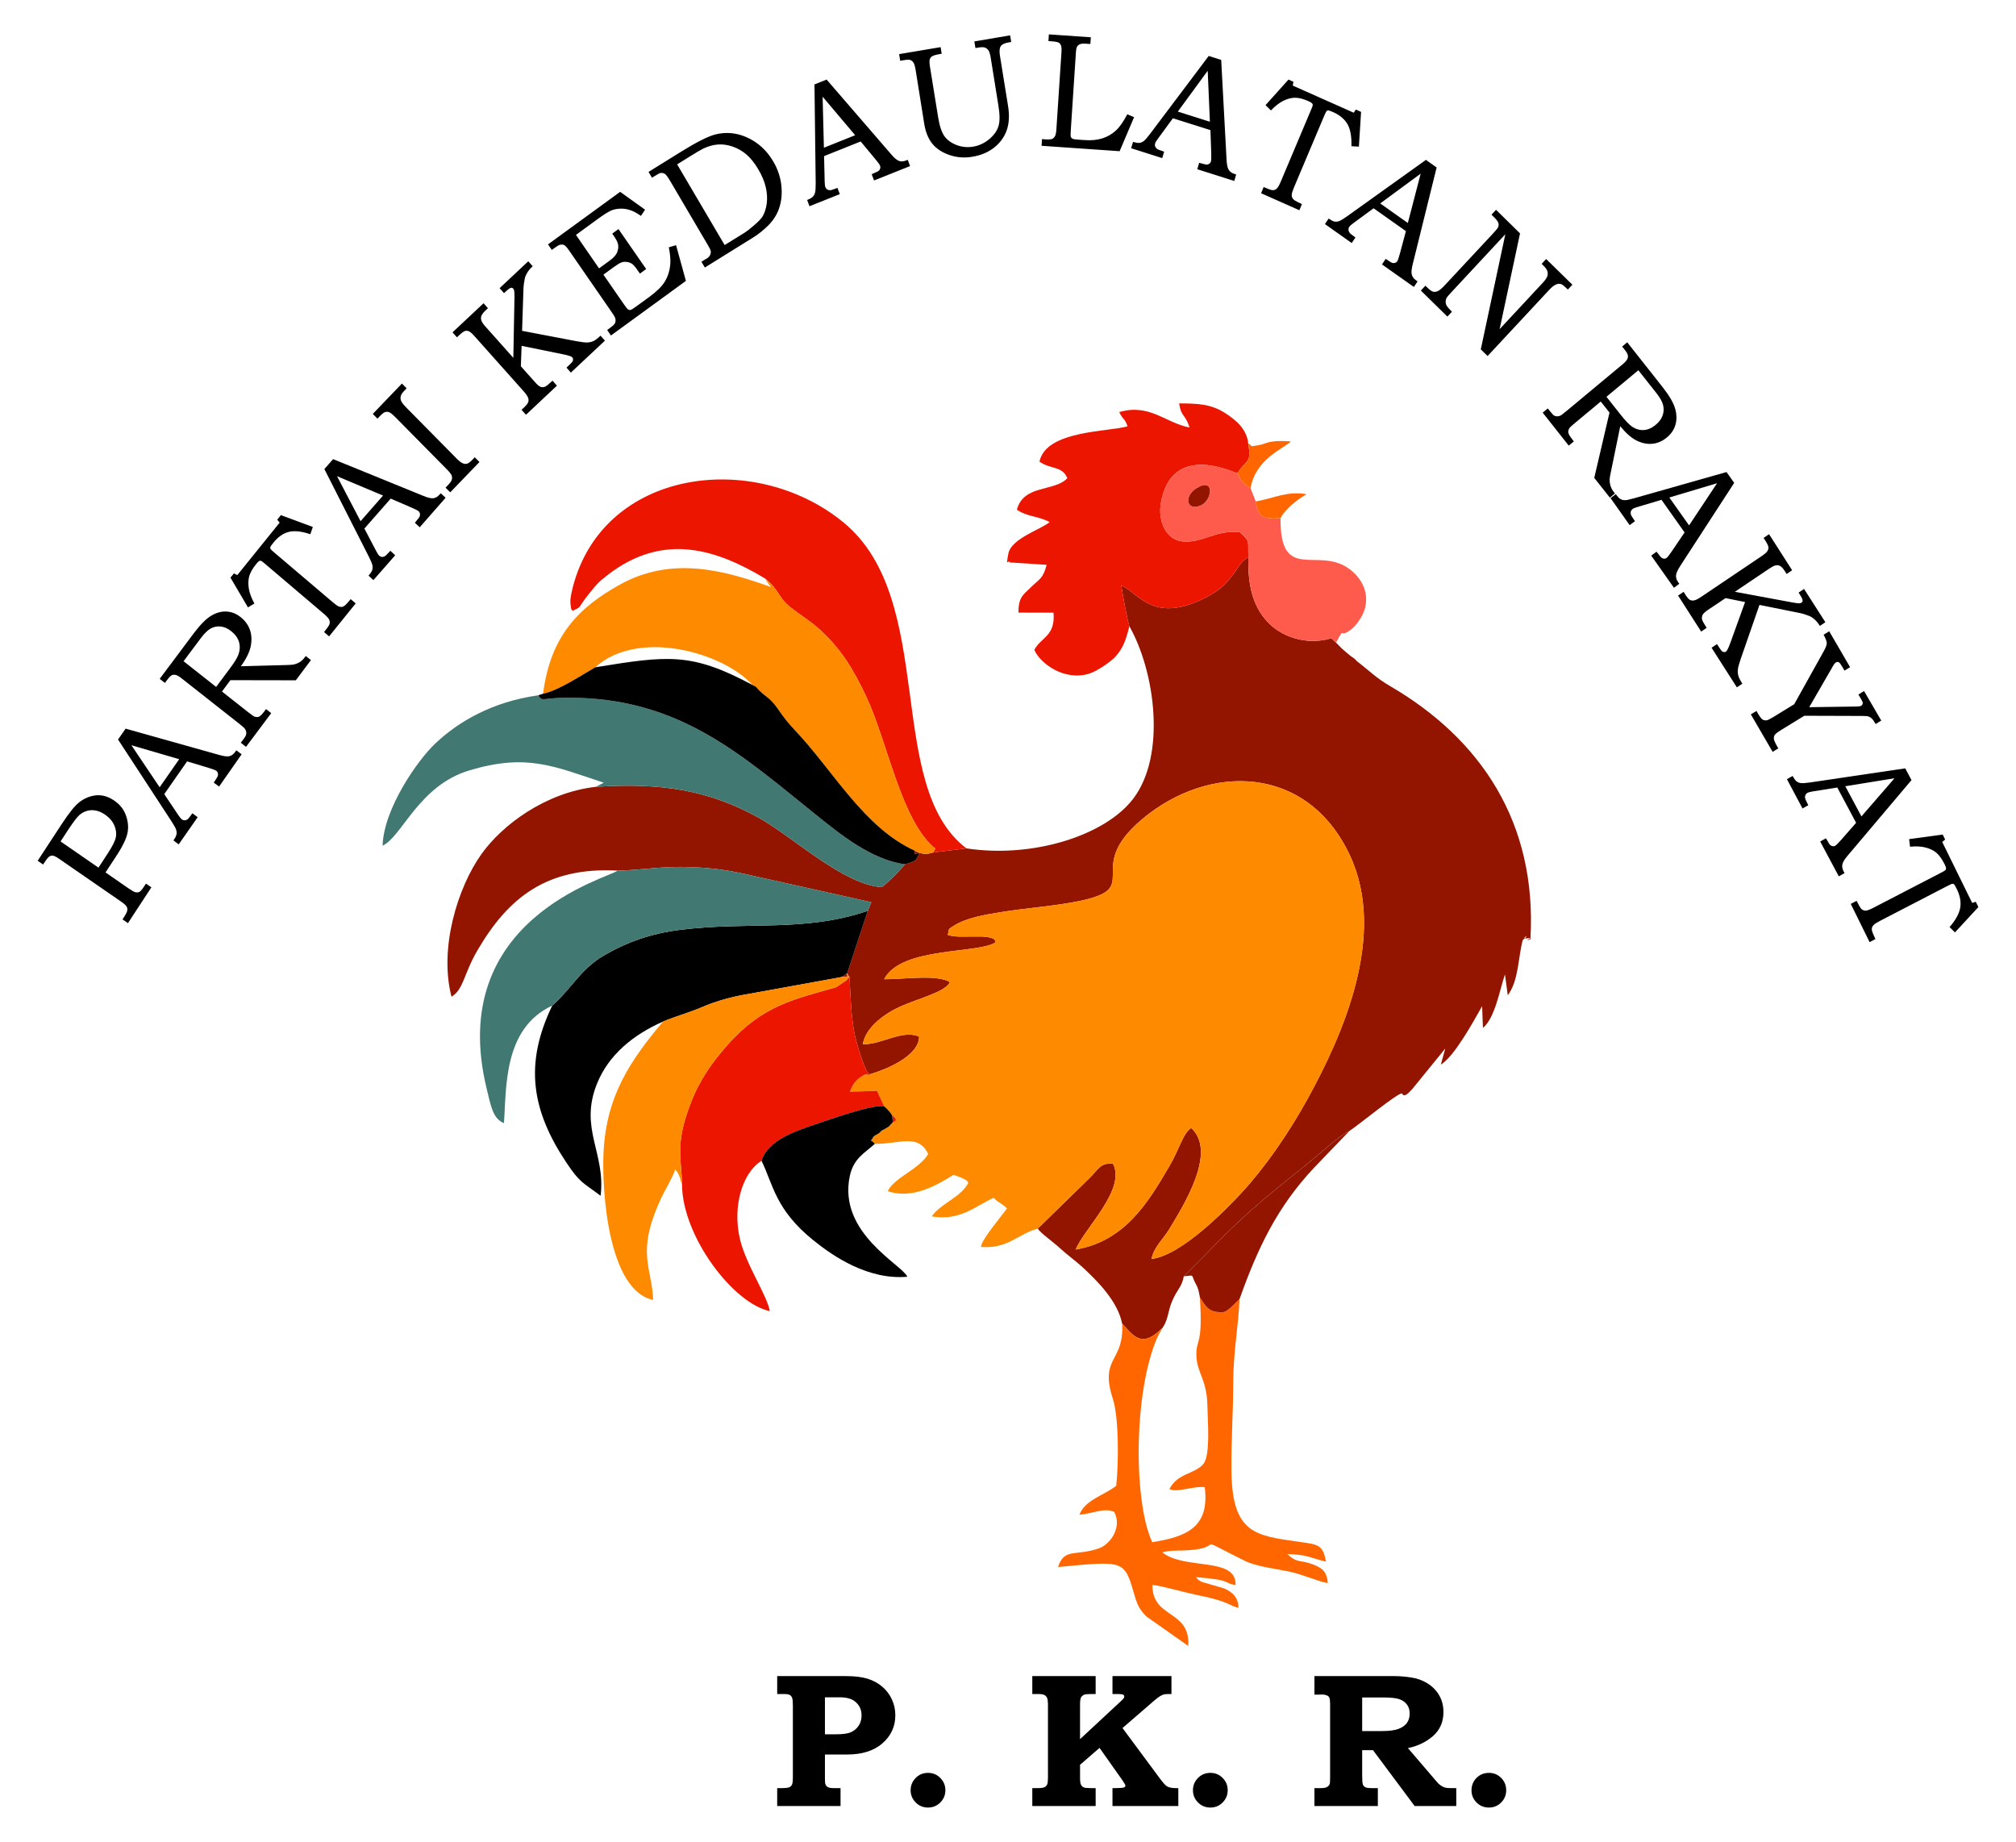
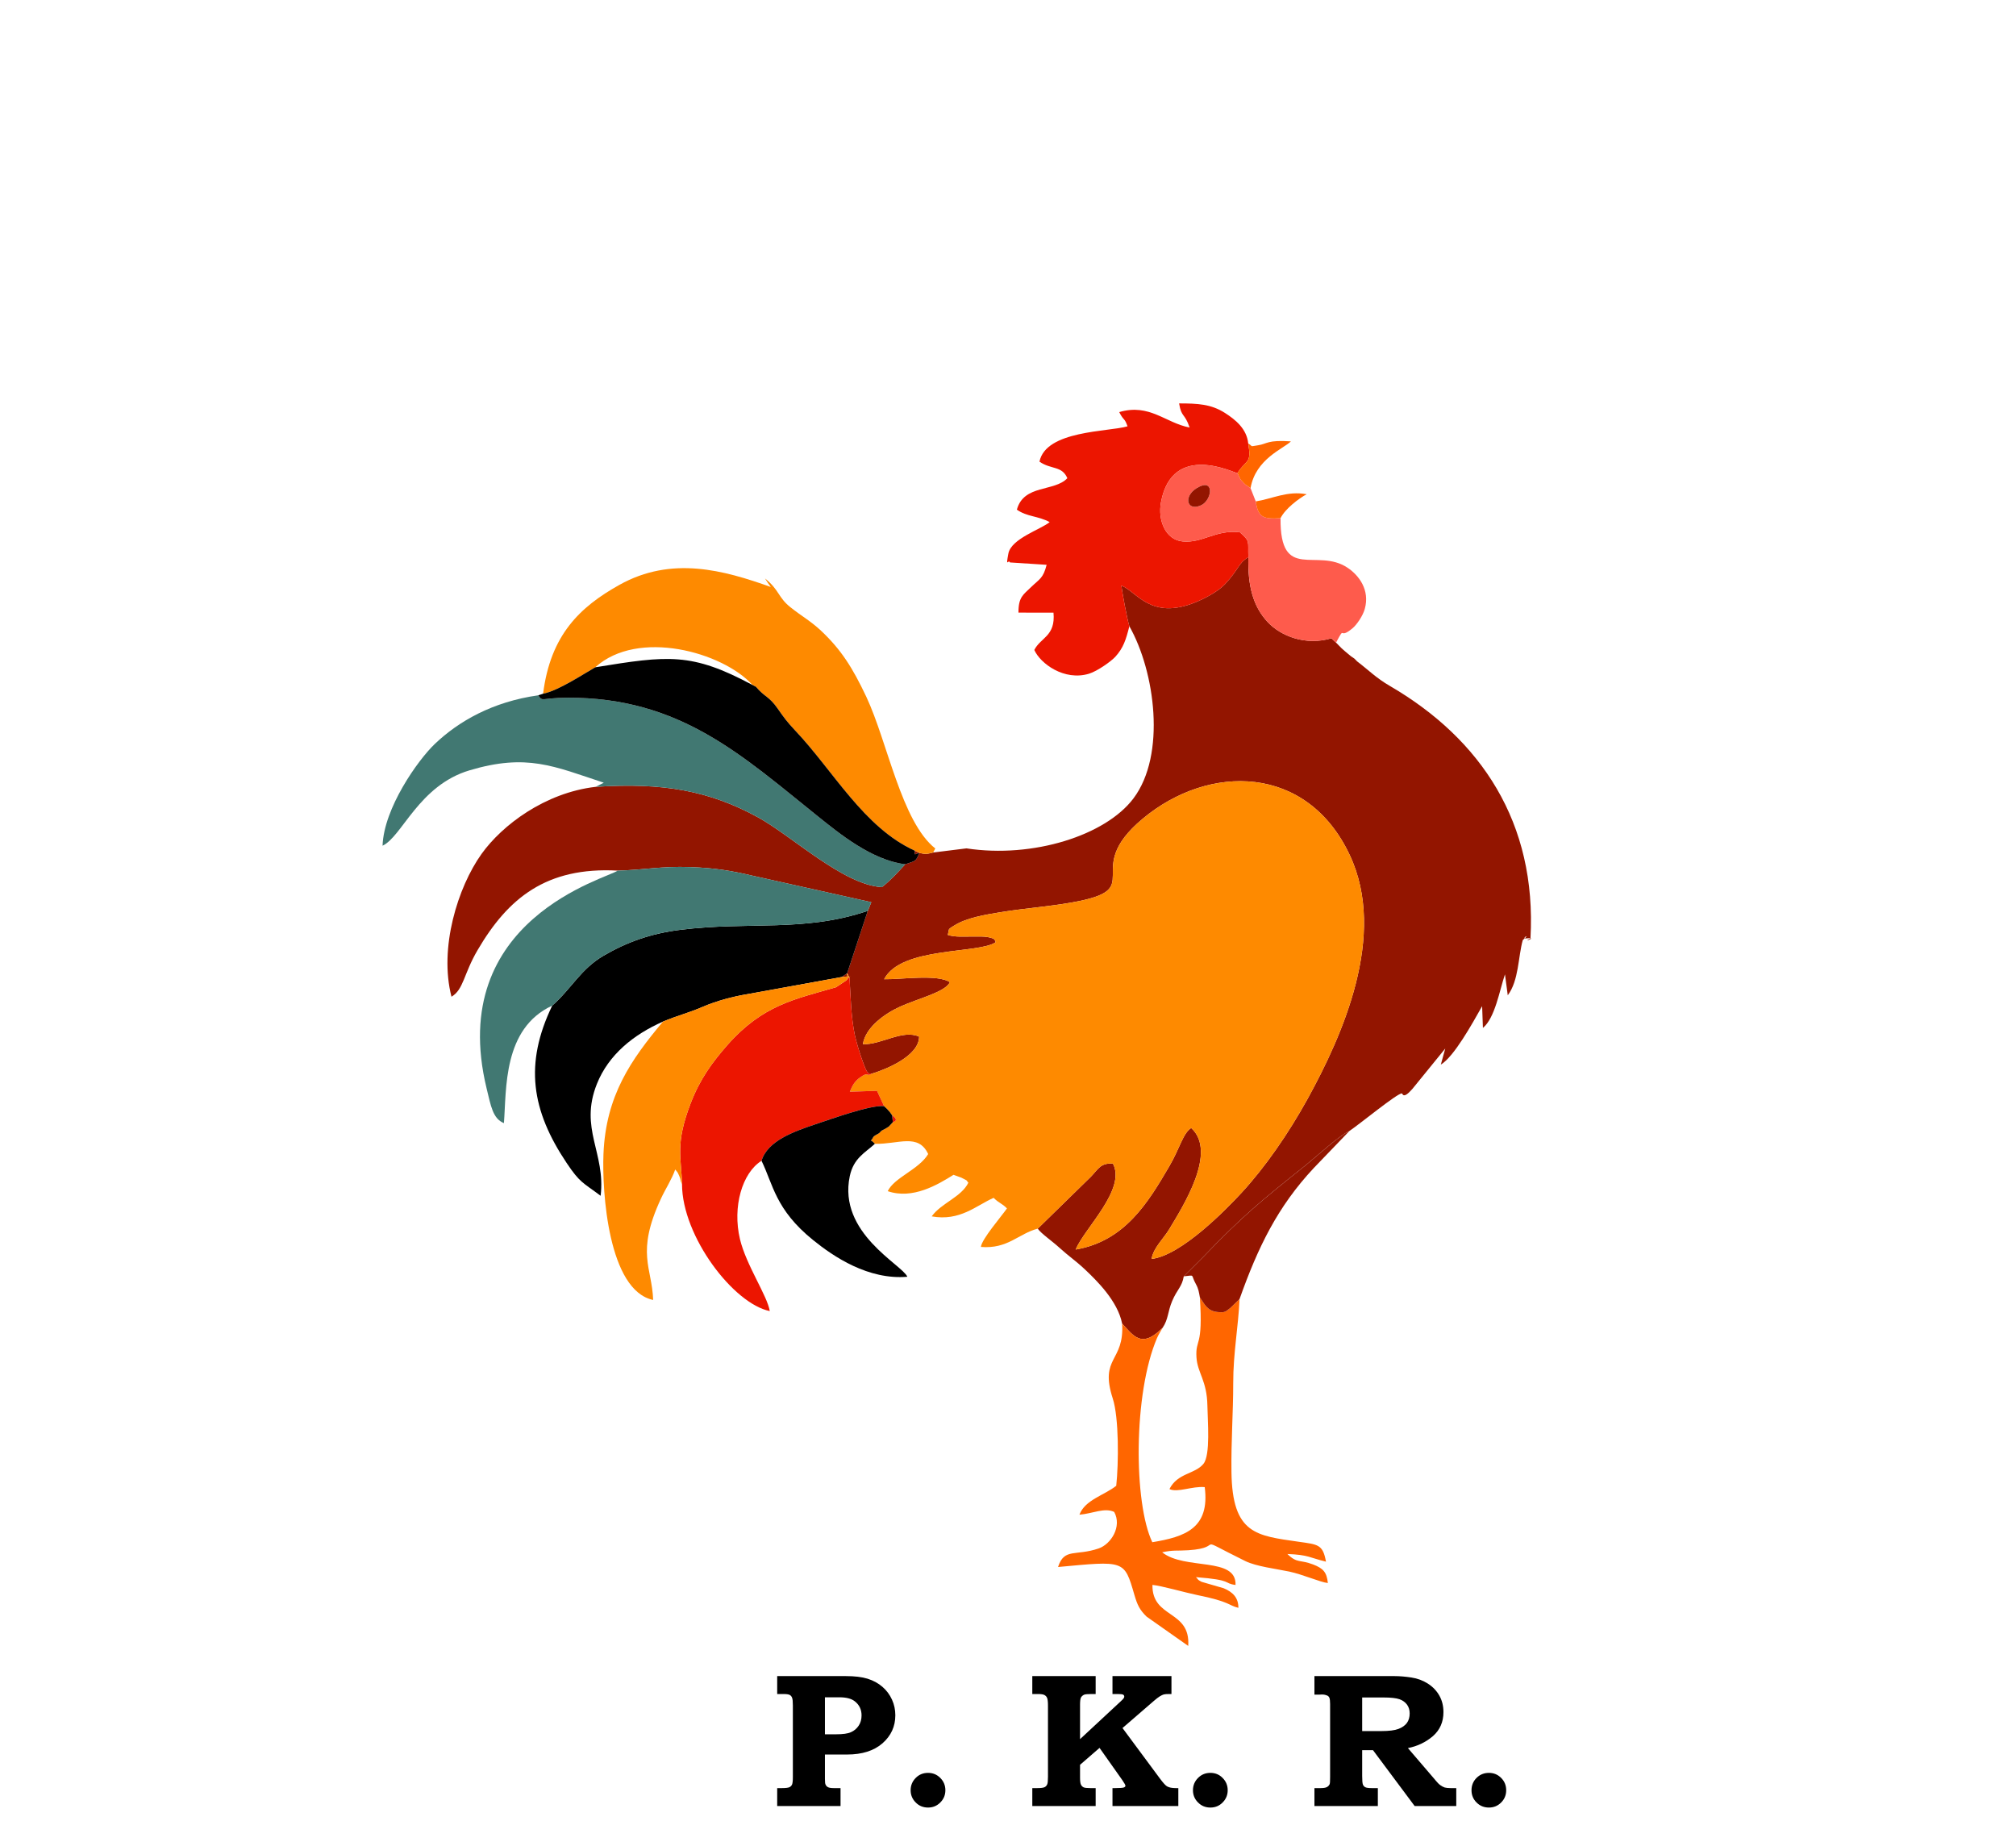
<svg xmlns="http://www.w3.org/2000/svg" xml:space="preserve" width="331.902mm" height="303.225mm" version="1.1" style="shape-rendering:geometricPrecision; text-rendering:geometricPrecision; image-rendering:optimizeQuality; fill-rule:evenodd; clip-rule:evenodd" viewBox="0 0 33190 30323">
  <defs>
    <style type="text/css">
   
    .fil9 {fill:none}
    .fil3 {fill:black}
    .fil4 {fill:#417872}
    .fil0 {fill:#931500}
    .fil7 {fill:#931500}
    .fil2 {fill:#EC1500}
    .fil6 {fill:#FE5B4C}
    .fil1 {fill:#FE8A00}
    .fil5 {fill:#FF6600}
    .fil8 {fill:black;fill-rule:nonzero}
   
  </style>
  </defs>
  <g id="Layer_x0020_1">
    <g id="_297564502528">
      <path class="fil0" d="M18593 10309c423,746 609,2117 67,2835 -458,608 -1652,989 -2749,822l-548 68c-114,30 -130,27 -227,7l-76 -37c0,85 -16,60 76,37 -63,148 -59,126 -233,187 -120,130 -240,264 -384,376 -636,-36 -1483,-845 -2045,-1152 -793,-433 -1557,-573 -2668,-499 -836,97 -1540,632 -1878,1104 -392,548 -703,1550 -495,2351 201,-119 198,-373 430,-768 500,-854 1131,-1372 2305,-1308 405,-8 727,-76 1193,-58 422,16 670,58 1042,145l1942 433 -58 142 -340 1028 -91 62c181,-20 68,5 91,-62l39 73c19,321 24,640 87,943 22,102 72,270 106,368 116,336 114,245 171,270 256,-78 781,-297 782,-611 -277,-123 -627,138 -926,124 45,-282 365,-506 618,-620 312,-139 734,-236 815,-400 -205,-136 -798,-44 -1083,-49 280,-543 1566,-413 1839,-611 -30,-34 14,-53 -134,-83 -61,-12 -167,-9 -232,-9 -156,-1 -300,14 -425,-26l20 -94c18,-21 54,-41 83,-59 205,-131 521,-181 764,-221 399,-65 781,-91 1167,-159 1294,-227 137,-512 1171,-1377 1098,-918 2712,-898 3413,596 621,1321 -124,2975 -693,4010 -317,574 -701,1129 -1090,1550 -245,265 -985,1028 -1480,1088 30,-185 198,-335 289,-487 231,-384 799,-1275 363,-1669 -138,90 -185,331 -362,633 -346,591 -729,1230 -1540,1368 148,-354 835,-991 614,-1415 -207,-12 -239,88 -364,217l-874 854c52,79 237,204 363,320 144,131 264,211 409,347 199,188 544,524 617,896 190,206 318,402 637,97 6,-6 19,-18 29,-27 96,-141 83,-262 157,-439 83,-197 163,-234 192,-409l315 -314c663,-691 969,-937 1691,-1514 163,-131 560,-496 719,-563 173,-116 789,-623 865,-620 16,1 17,105 173,-73l542 -666 -73 265c219,-133 513,-667 680,-962l13 358c200,-166 273,-616 363,-882l46 345c183,-244 170,-632 247,-909 154,-130 -45,-16 60,-28 210,-25 -100,80 67,0 106,-1908 -817,-3282 -2312,-4154 -233,-135 -341,-253 -542,-406l-44 -45 -57 -39 -52 -43 -51 -43 -50 -44 -47 -48 -46 -47c-1,-1 -69,-58 -75,-72 -423,127 -834,-34 -1050,-266 -242,-258 -329,-595 -319,-1069 -171,104 -147,189 -381,441 -122,131 -354,247 -492,303 -739,299 -964,-181 -1218,-276 13,100 92,542 132,669z" />
      <path class="fil1" d="M14350 17676c-104,55 -38,-46 -192,62 -88,62 -124,130 -167,234l447 -15 117 253 47 44 46 51 39 55c15,15 124,81 12,113l-66 72 -62 38 -58 30 -41 42c-18,10 -87,45 -95,63 -56,115 -69,1 26,112 389,8 715,-180 878,168 -155,257 -558,385 -666,611 412,141 823,-107 1083,-269 20,7 125,45 128,46 157,80 59,31 117,83 -116,238 -446,335 -604,555 465,84 732,-178 1019,-305 90,89 137,89 220,174 -95,136 -417,508 -429,634 444,37 617,-218 936,-301l874 -854c125,-129 157,-229 364,-217 221,424 -466,1061 -614,1415 811,-138 1194,-777 1540,-1368 177,-302 224,-543 362,-633 436,394 -132,1285 -363,1669 -91,152 -259,302 -289,487 495,-60 1235,-823 1480,-1088 389,-421 773,-976 1090,-1550 569,-1035 1314,-2689 693,-4010 -701,-1494 -2315,-1514 -3413,-596 -1034,865 123,1150 -1171,1377 -386,68 -768,94 -1167,159 -243,40 -559,90 -764,221 -29,18 -65,38 -83,59l-20 94c125,40 269,25 425,26 65,0 171,-3 232,9 148,30 104,49 134,83 -273,198 -1559,68 -1839,611 285,5 878,-87 1083,49 -81,164 -503,261 -815,400 -253,114 -573,338 -618,620 299,14 649,-247 926,-124 -1,314 -526,533 -782,611z" />
      <path class="fil2" d="M18593 10309c-40,-127 -119,-569 -132,-669 254,95 479,575 1218,276 138,-56 370,-172 492,-303 234,-252 210,-337 381,-441 -10,-270 36,-252 -140,-410 -401,-46 -611,183 -943,151 -277,-26 -412,-343 -355,-647 188,-1007 1222,-470 1259,-477 6,-10 14,-23 18,-29 5,-6 15,-22 20,-29 128,-164 191,-125 139,-430 -24,-241 -208,-391 -383,-503 -228,-146 -449,-157 -755,-157 38,236 91,153 173,397 -398,-76 -660,-401 -1159,-254 78,153 83,83 137,234 -317,93 -1345,65 -1450,582 196,134 369,64 459,272 -213,227 -717,99 -831,518 167,119 347,101 540,205 -143,119 -634,272 -680,518 -47,252 0,85 26,146l604 39c-58,226 -115,230 -257,368 -128,125 -208,162 -207,419l577 1c36,388 -212,407 -316,614 100,224 492,514 900,391 141,-43 365,-205 431,-276 136,-148 178,-285 234,-506z" />
-       <path class="fil2" d="M12595 9523c233,185 214,311 416,472 195,155 335,228 506,388 329,310 518,606 745,1087 350,744 579,2058 1136,2498l-35 66 548 -68c-1362,-1033 -467,-4091 -2026,-5367 -1472,-1205 -3951,-879 -4454,1064 -10,36 -37,161 -39,197 -2,34 -4,50 0,84 15,133 21,78 36,111 175,-86 54,-15 282,-297 114,-141 139,-173 283,-285 930,-725 1809,-425 2602,50z" />
      <path class="fil1" d="M8941 11420c251,-49 660,-322 859,-435 701,-637 2097,-252 2588,291l57 30c148,175 212,150 358,359 108,155 154,218 292,365 626,662 1129,1595 1965,1974l76 37c97,20 113,23 227,-7l35 -66c-557,-440 -786,-1754 -1136,-2498 -227,-481 -416,-777 -745,-1087 -171,-160 -311,-233 -506,-388 -202,-161 -183,-287 -416,-472 42,66 52,85 95,140 -776,-276 -1631,-516 -2494,-34 -649,363 -1133,823 -1255,1791z" />
      <path class="fil3" d="M9091 16555c-463,961 -341,1725 237,2589 220,329 265,320 560,541 85,-709 -356,-1104 -61,-1842 191,-479 602,-812 1087,-1025 230,-97 418,-141 659,-245 223,-96 492,-168 736,-208l1547 -281 91 -62 340 -1028c-1045,356 -1962,171 -3088,313 -488,61 -881,203 -1263,426 -377,221 -529,543 -845,822z" />
      <path class="fil4" d="M9806 12953c1111,-74 1875,66 2668,499 562,307 1409,1116 2045,1152 144,-112 264,-246 384,-376 -553,-70 -1081,-504 -1430,-783 -1261,-1010 -2277,-1969 -4139,-1959 -429,3 -400,74 -472,-40 -754,106 -1314,429 -1705,802 -274,261 -838,1053 -859,1674 322,-149 594,-991 1432,-1241 944,-281 1386,-68 2210,204l-134 68z" />
      <path class="fil2" d="M11228 19495c3,861 849,1968 1445,2088 -41,-254 -390,-759 -491,-1185 -126,-531 36,-1090 355,-1289 99,-326 522,-479 884,-600 225,-75 925,-328 1134,-299l47 44 46 51 39 55 12 113 -66 72 -62 38 -58 30 -41 42 41 -42 58 -30 62 -38 66 -72c112,-32 3,-98 -12,-113l-39 -55 -46 -51 -47 -44 -117 -253 -447 15c43,-104 79,-172 167,-234 154,-108 88,-7 192,-62 -57,-25 -55,66 -171,-270 -34,-98 -84,-266 -106,-368 -63,-303 -68,-622 -87,-943 -150,96 134,-131 -57,47l-166 110c-677,197 -1206,290 -1790,954 -242,276 -447,551 -603,957 -259,675 -152,888 -142,1332z" />
      <path class="fil4" d="M10168 14332c-147,123 -2834,792 -2157,3586 71,290 102,497 285,571 44,-558 -20,-1558 795,-1934 316,-279 468,-601 845,-822 382,-223 775,-365 1263,-426 1126,-142 2043,43 3088,-313l58 -142 -1942 -433c-372,-87 -620,-129 -1042,-145 -466,-18 -788,50 -1193,58z" />
      <path class="fil5" d="M19140 21859c-10,9 -23,21 -29,27 -319,305 -447,109 -637,-97 39,635 -377,545 -154,1234 103,317 97,1071 57,1436 -198,157 -513,230 -606,476 219,-18 411,-121 572,-46 133,241 -53,531 -254,601 -381,131 -568,-12 -670,306 1095,-101 1089,-120 1256,456 49,167 86,248 202,361l685 482c40,-598 -598,-446 -589,-1004 139,11 543,127 734,166 547,110 514,171 681,211 1,-167 -92,-259 -241,-322l-365 -106c-78,-40 -49,-36 -93,-77 621,48 441,100 652,129 18,-471 -835,-239 -1208,-538 190,-41 234,-21 432,-34 645,-42 26,-271 936,178 180,89 508,128 723,173 227,48 512,176 637,189 -18,-182 -80,-242 -241,-305 -224,-86 -263,-14 -425,-173 354,14 363,61 635,126 -51,-283 -128,-282 -445,-327 -698,-101 -1097,-122 -1111,-1148 -7,-511 29,-974 29,-1464 -1,-497 85,-929 104,-1384l-151 146c-85,66 -89,80 -216,67 -168,-18 -213,-136 -286,-241 55,844 -75,669 -56,988 16,258 174,381 180,799 3,241 54,809 -66,955 -142,171 -424,147 -559,414 134,64 373,-51 581,-32 87,677 -323,818 -863,907 -307,-641 -315,-2448 78,-3362 23,-53 65,-122 91,-167z" />
      <path class="fil1" d="M13856 16084l-1547 281c-244,40 -513,112 -736,208 -241,104 -429,148 -659,245 -524,627 -940,1215 -979,2179 -25,623 79,2247 818,2403 -19,-540 -287,-771 126,-1663 78,-169 184,-327 237,-485 43,55 33,29 73,122 25,58 3,48 39,121 -10,-444 -117,-657 142,-1332 156,-406 361,-681 603,-957 584,-664 1113,-757 1790,-954l166 -110c191,-178 -93,49 57,-47l-39 -73c-23,67 90,42 -91,62z" />
      <path class="fil3" d="M9800 10985c-199,113 -608,386 -859,435l-79 26c72,114 43,43 472,40 1862,-10 2878,949 4139,1959 349,279 877,713 1430,783 174,-61 170,-39 233,-187 -92,23 -76,48 -76,-37 -836,-379 -1339,-1312 -1965,-1974 -138,-147 -184,-210 -292,-365 -146,-209 -210,-184 -358,-359l-57 -30c-1004,-537 -1384,-487 -2588,-291z" />
      <path class="fil6" d="M19757 8006c239,-107 191,236 12,314 -245,108 -300,-184 -12,-314zm795 1166c-10,474 77,811 319,1069 216,232 627,393 1050,266 6,14 74,71 75,72l46 47 47 48 50 44 51 43 52 43 57 39 44 45 -44 -45 -57 -39 -52 -43 -51 -43 -50 -44 -47 -48 -46 -47c163,-307 30,-34 273,-238 67,-56 169,-203 200,-317 87,-313 -97,-552 -281,-676 -507,-343 -1116,243 -1106,-818 -288,20 -369,-15 -408,-276l-86 -218c-66,-53 -65,-35 -108,-81 -84,-90 -39,-35 -107,-166 -37,7 -1071,-530 -1259,477 -57,304 78,621 355,647 332,32 542,-197 943,-151 176,158 130,140 140,410z" />
      <path class="fil3" d="M12537 19109c192,391 227,802 849,1305 338,274 910,659 1552,604 -86,-200 -1145,-717 -948,-1656 63,-298 252,-385 413,-532 -95,-111 -82,3 -26,-112 8,-18 77,-53 95,-63l41 -42 58 -30 62 -38 66 -72 -12 -113 -39 -55 -46 -51 -47 -44c-209,-29 -909,224 -1134,299 -362,121 -785,274 -884,600z" />
      <path class="fil7" d="M19489 21011c196,-19 107,-38 199,127 45,81 50,135 66,219 73,105 118,223 286,241 127,13 131,-1 216,-67l151 -146c304,-855 626,-1520 1224,-2159l583 -606c-159,67 -556,432 -719,563 -722,577 -1028,823 -1691,1514l-315 314z" />
      <path class="fil5" d="M20550 7301c52,305 -11,266 -139,430 -5,7 -15,23 -20,29 -4,6 -12,19 -18,29 68,131 23,76 107,166 43,46 42,28 108,81 85,-484 542,-648 665,-770 -390,-27 -388,41 -540,64 -153,24 -74,22 -163,-29z" />
      <path class="fil5" d="M20674 8254c39,261 120,296 408,276 78,-157 302,-325 430,-394 -320,-60 -565,76 -838,118z" />
      <path class="fil0" d="M19757 8006c-288,130 -233,422 12,314 179,-78 227,-421 -12,-314z" />
      <path class="fil8" d="M12795 27592l1131 0c144,0 263,14 357,43 95,30 176,74 244,133 69,59 121,130 158,211 37,81 55,167 55,258 0,183 -70,337 -211,461 -141,123 -335,185 -583,185l-365 0 0 401c0,50 3,82 11,95 9,20 23,34 42,43 18,9 50,14 95,14l109 0 0 295 -1043 0 0 -295 73 0c63,0 106,-5 126,-14 21,-9 36,-24 45,-44 9,-19 14,-61 14,-123l0 -1177c0,-66 -4,-109 -13,-130 -8,-21 -21,-37 -39,-46 -18,-10 -52,-15 -103,-15l-103 0 0 -295zm786 349l0 609 183 0c112,0 194,-11 246,-35 52,-23 94,-58 126,-106 32,-47 48,-104 48,-170 0,-98 -38,-176 -114,-234 -56,-43 -140,-64 -250,-64l-239 0zm1698 1244c78,0 145,27 201,83 56,56 84,124 84,203 0,79 -28,146 -84,202 -56,56 -123,83 -201,83 -80,0 -148,-27 -203,-83 -56,-56 -84,-123 -84,-202 0,-79 28,-147 84,-203 55,-56 123,-83 203,-83zm1716 -1593l1043 0 0 295 -68 0c-66,0 -106,4 -121,11 -24,11 -42,27 -53,47 -10,21 -15,59 -15,115l0 570 665 -618c30,-27 48,-46 54,-56 6,-10 9,-19 9,-25 0,-15 -6,-26 -18,-33 -11,-7 -41,-11 -90,-11l-86 0 0 -295 971 0 0 295 -33 0c-45,0 -76,2 -93,7 -18,5 -39,15 -64,30 -26,15 -58,41 -98,75l-518 448 618 834c54,72 92,114 117,127 33,19 81,28 142,28l42 0 0 295 -1084 0 0 -295 43 0c79,0 128,-4 145,-11 17,-7 25,-16 25,-28 0,-12 -16,-41 -48,-88l-378 -535 -321 278 0 216c0,54 5,91 15,111 10,21 25,35 43,44 19,9 56,13 113,13l86 0 0 295 -1043 0 0 -295 79 0c61,0 101,-5 122,-15 20,-9 35,-25 44,-46 9,-18 13,-60 13,-126l0 -1170c0,-64 -5,-106 -14,-127 -9,-22 -24,-38 -45,-49 -20,-11 -57,-16 -111,-16l-88 0 0 -295zm2932 1593c79,0 146,27 201,83 56,56 84,124 84,203 0,79 -28,146 -84,202 -55,56 -122,83 -201,83 -80,0 -147,-27 -203,-83 -56,-56 -84,-123 -84,-202 0,-79 28,-147 84,-203 56,-56 123,-83 203,-83zm1713 -1593l1317 0c85,0 178,8 278,23 101,15 192,49 273,101 81,52 144,118 189,198 45,80 67,170 67,271 0,162 -58,294 -173,395 -117,100 -254,166 -412,197l439 512 19 23c28,34 54,61 78,77 23,17 47,29 70,37 23,6 56,10 98,10l92 0 0 295 -685 0 -686 -920 -178 0 0 426c0,73 4,120 12,140 8,20 21,35 39,44 18,10 54,15 109,15l98 0 0 295 -1044 0 0 -295 96 0c51,0 86,-5 107,-16 22,-11 37,-27 47,-48 6,-13 8,-51 8,-116l0 -1204c0,-48 -4,-81 -11,-101 -8,-20 -21,-33 -38,-39 -25,-11 -53,-17 -85,-17l-43 2 -81 0 0 -305zm786 352l0 553 317 0c124,0 218,-12 279,-35 62,-23 108,-56 140,-98 31,-43 46,-96 46,-157 0,-56 -14,-104 -43,-144 -30,-41 -71,-71 -124,-90 -54,-19 -142,-29 -263,-29l-352 0zm2087 1241c78,0 145,27 201,83 56,56 83,124 83,203 0,79 -27,146 -83,202 -56,56 -123,83 -201,83 -80,0 -148,-27 -204,-83 -56,-56 -83,-123 -83,-202 0,-79 27,-147 83,-203 56,-56 124,-83 204,-83z" />
      <path class="fil9" d="M3662 13570c9534,-15454 17812,-15383 24835,214" />
-       <path class="fil8" d="M620 14170l395 -603c120,-182 214,-301 282,-354 84,-68 177,-108 280,-120 103,-11 205,19 306,88 86,60 146,133 181,219 42,104 54,205 37,300 -17,96 -77,224 -181,383l-183 279 377 261c57,39 96,61 115,65 26,5 49,3 66,-6 19,-10 43,-38 73,-84l35 -52 89 61 -386 590 -89 -62 23 -36c33,-50 51,-87 55,-111 4,-24 0,-46 -12,-66 -12,-20 -42,-47 -90,-80l-1017 -702c-48,-33 -82,-51 -103,-54 -21,-4 -41,1 -60,13 -20,13 -46,45 -80,97l-24 36 -89 -62zm377 -318l624 431 154 -236c78,-119 123,-209 133,-272 11,-62 1,-126 -29,-193 -30,-66 -79,-123 -148,-170 -75,-52 -149,-76 -223,-75 -74,2 -141,29 -200,79 -40,35 -102,117 -186,244l-125 192zm946 -1678l125 -179 1541 433c77,22 134,29 170,20 35,-9 67,-33 94,-72l17 -24 88 65 -371 531 -88 -64c11,-18 21,-35 33,-52 24,-34 36,-60 37,-75 1,-31 -8,-53 -28,-68 -15,-11 -58,-27 -129,-49l-352 -106 -376 539 233 348c25,36 43,58 56,68 13,10 28,15 44,15 16,1 31,-4 45,-13 14,-9 31,-28 51,-56 13,-20 25,-35 34,-47l87 65 -312 447 -87 -65c29,-41 46,-74 50,-98 5,-24 3,-50 -5,-76 -8,-27 -33,-72 -74,-136l-883 -1351zm685 786l322 -462 -787 -230 465 692zm1 -1785l561 -750c107,-142 202,-238 285,-288 84,-50 167,-74 251,-70 84,4 162,34 234,91 74,58 126,129 155,212 28,84 32,174 12,272 -21,98 -75,207 -162,326l743 -20c62,-2 100,-4 116,-7 40,-7 75,-20 106,-39 31,-18 59,-44 84,-77l19 -26 86 67 -249 333 -1077 -2 -139 187 438 345c49,38 81,61 95,67 29,10 54,11 76,2 23,-10 52,-39 89,-88l27 -37 86 67 -415 555 -86 -68 38 -50c28,-37 44,-64 49,-80 5,-17 5,-35 1,-54 -4,-20 -14,-39 -29,-57 -7,-8 -40,-35 -100,-84l-931 -733c-41,-33 -74,-52 -98,-58 -24,-6 -46,-4 -65,4 -19,9 -43,32 -70,68l-44 60 -86 -68zm393 -290l536 423 223 -299c76,-101 123,-177 141,-227 28,-72 32,-141 14,-209 -19,-68 -62,-128 -129,-182 -57,-45 -114,-71 -172,-77 -57,-7 -111,3 -162,30 -51,27 -107,81 -170,165l-281 376zm772 -1376l57 -70 55 29 698 -865 -40 -48 60 -75 526 195 -41 119c-144,-48 -262,-61 -354,-38 -93,23 -177,82 -253,176 -32,39 -49,64 -52,74 -3,10 -2,19 3,29 4,9 26,30 65,63l957 813c45,38 78,62 98,71 20,8 38,11 55,9 16,-2 32,-10 49,-23 17,-13 49,-49 96,-105l83 70 -438 543 -83 -71c48,-60 76,-99 84,-116 12,-29 13,-56 3,-82 -11,-26 -40,-60 -90,-102l-978 -831c-30,-25 -50,-40 -59,-42 -9,-3 -19,-1 -29,4 -10,5 -26,21 -47,47 -60,74 -98,141 -116,201 -16,60 -19,128 -7,205 13,77 44,159 92,246l-106 64 -288 -490zm1546 -1787l144 -164 1485 605c74,31 129,44 166,39 36,-5 71,-25 102,-61l19 -21 80 74 -426 486 -80 -74c12,-17 25,-33 38,-48 28,-31 43,-55 45,-71 5,-30 -2,-53 -21,-70 -13,-13 -54,-34 -122,-63l-338 -146 -433 493 195 372c20,39 36,63 48,74 12,12 26,19 42,21 16,2 31,-1 46,-9 15,-7 34,-24 57,-50 15,-18 28,-32 39,-42l80 74 -359 409 -80 -74c33,-38 54,-69 61,-93 7,-23 8,-48 3,-76 -5,-27 -25,-75 -59,-143l-732 -1442zm596 858l370 -422 -758 -319 388 741zm201 -1766l480 -500 77 78 -37 39c-34,35 -55,67 -60,93 -6,26 -4,52 7,77 11,26 42,65 94,118l822 832c42,42 75,68 101,77 25,10 48,11 70,5 22,-7 52,-29 88,-67l37 -38 77 78 -481 499 -77 -77 40 -42c36,-37 57,-67 63,-91 7,-24 5,-46 -3,-69 -10,-23 -36,-57 -81,-102l-839 -850c-48,-48 -83,-77 -106,-87 -23,-9 -46,-11 -69,-3 -22,7 -51,30 -87,67l-39 41 -77 -78zm1313 -1343l511 -479 72 82 -36 33c-41,39 -66,72 -74,99 -8,26 -6,53 7,82 9,21 29,51 62,88l459 515 19 -1007c-1,-54 -2,-87 -5,-100 -3,-13 -9,-24 -17,-34 -11,-12 -24,-15 -40,-11 -17,5 -43,24 -80,58l-30 29 -73 -82 472 -443 73 82c-38,34 -68,70 -91,108 -22,37 -36,71 -41,102 -12,65 -19,115 -20,148l-23 705 896 171c81,15 141,22 179,21 37,-2 71,-10 101,-24 29,-13 68,-43 116,-88l72 82 -561 526 -72 -82 33 -31c37,-35 58,-57 63,-65 9,-13 13,-26 12,-39 0,-14 -4,-25 -12,-34 -15,-17 -71,-35 -169,-54l-666 -136 -12 337 232 260c39,45 71,71 94,79 23,7 47,7 73,-3 19,-8 60,-41 122,-99l73 82 -510 479 -73 -82 40 -37c39,-37 63,-67 70,-89 8,-22 7,-46 -2,-72 -9,-26 -35,-64 -78,-112l-799 -896c-42,-48 -74,-76 -97,-86 -23,-10 -44,-12 -66,-5 -20,6 -55,32 -102,76l-29 28 -73 -82zm1572 -1448l1188 -865 410 294 -68 102c-68,-47 -128,-80 -181,-96 -52,-18 -107,-25 -163,-23 -56,2 -106,13 -151,33 -45,20 -119,66 -220,140l-355 259 380 551 177 -129c65,-47 106,-94 123,-141 18,-47 22,-92 11,-135 -8,-32 -33,-80 -76,-142l-18 -25 103 -75 456 658 -103 75 -40 -57c-34,-50 -63,-84 -86,-101 -23,-17 -51,-28 -84,-33 -33,-6 -64,-4 -91,6 -28,9 -69,34 -124,74l-176 128 336 486c35,51 58,80 70,87 13,8 26,11 40,8 14,-3 44,-21 91,-55l220 -160c122,-90 208,-174 256,-255 48,-80 77,-170 87,-270 8,-79 0,-176 -23,-291l119 -35 162 588 -1234 899 -62 -91 42 -30c48,-35 76,-61 84,-76 11,-22 15,-47 10,-75 -2,-19 -20,-53 -53,-100l-714 -1033c-33,-47 -59,-75 -79,-85 -20,-9 -44,-10 -72,-2 -16,3 -59,31 -130,83l-62 -91zm1711 -1098l-56 -95 548 -340c251,-155 435,-247 553,-277 174,-43 344,-28 511,45 185,81 332,214 441,399 75,127 119,260 134,399 14,140 1,267 -41,383 -34,97 -91,186 -171,268 -81,81 -168,151 -264,210l-784 487 -56 -95 64 -40 22 -12c27,-16 46,-36 56,-58 11,-22 14,-44 11,-67 -3,-18 -20,-53 -51,-104l-620 -1054c-35,-59 -62,-95 -79,-108 -25,-17 -51,-23 -78,-18 -16,3 -63,29 -140,77zm1197 1109l333 -206c33,-21 84,-61 153,-120 70,-60 116,-108 139,-146 33,-56 56,-126 68,-211 11,-85 6,-175 -16,-270 -22,-94 -63,-193 -124,-295 -59,-101 -124,-182 -192,-241 -69,-59 -145,-103 -229,-132 -85,-29 -166,-40 -245,-34 -79,6 -159,29 -238,67 -43,21 -111,61 -206,120l-225 140 782 1328zm1479 -2644l200 -80 1060 1227c52,62 96,99 131,112 34,13 74,10 118,-7l26 -11 39 103 -593 237 -39 -103c18,-9 36,-17 55,-25 38,-15 62,-29 71,-42 17,-25 21,-49 12,-73 -6,-17 -33,-55 -81,-112l-238 -287 -603 241 10 422c2,44 5,73 11,87 6,17 15,29 28,38 13,9 28,14 45,14 17,1 41,-5 73,-18 22,-9 39,-15 53,-20l39 103 -499 199 -39 -103c46,-18 78,-36 94,-54 17,-17 29,-39 36,-66 8,-27 11,-79 11,-156l-20 -1626zm155 1042l515 -206 -536 -634 21 840zm1239 -1541l683 -115 17 109 -46 8c-55,9 -94,22 -116,37 -17,12 -29,29 -35,51 -6,23 -4,65 6,128l132 816c23,145 58,250 103,315 46,64 112,113 200,147 88,34 180,43 276,27 97,-16 184,-58 263,-123 78,-66 129,-137 152,-213 24,-76 24,-189 -1,-341l-126 -784c-9,-57 -21,-98 -36,-122 -16,-23 -35,-39 -60,-48 -24,-8 -60,-8 -107,0l-49 8 -18 -109 589 -100 18 109 -41 7c-67,11 -110,32 -131,62 -21,31 -25,82 -14,154l135 836c24,152 16,284 -23,395 -40,111 -108,206 -205,283 -97,77 -216,128 -358,152 -133,23 -260,13 -381,-29 -121,-41 -214,-104 -281,-185 -66,-82 -111,-191 -133,-328l-142 -889c-10,-57 -21,-97 -35,-118 -14,-21 -31,-35 -52,-43 -21,-7 -55,-6 -103,2l-64 10 -17 -109zm2465 -325l691 48 -8 110 -64 -4c-49,-4 -85,-1 -106,7 -21,8 -37,22 -48,39 -10,18 -17,51 -20,99l-84 1277c-4,59 -4,94 -1,106 4,16 15,28 31,36 12,7 47,12 104,16l97 6c110,8 207,-2 291,-29 84,-27 157,-70 220,-128 63,-58 126,-148 188,-268l112 48 -238 560 -1285 -89 7 -110 56 4c55,4 92,1 111,-7 20,-9 35,-24 47,-46 12,-22 20,-61 23,-116l82 -1244c5,-64 3,-107 -5,-129 -8,-23 -21,-39 -38,-50 -18,-10 -55,-18 -114,-22l-56 -4 7 -110zm2632 355l205 65 88 1637c4,82 15,140 35,172 19,32 52,55 97,69l27 9 -32 106 -609 -193 32 -106c20,5 40,10 58,16 40,12 67,16 82,12 28,-9 46,-25 53,-49 6,-18 7,-65 5,-140l-13 -377 -618 -195 -247 337c-26,35 -41,60 -45,75 -5,17 -6,33 -1,48 5,16 14,29 27,39 12,12 35,22 68,32 22,7 40,14 54,19l-32 106 -512 -163 32 -105c47,15 83,21 107,17 23,-2 46,-12 68,-29 22,-16 56,-54 102,-115l969 -1287zm-509 916l528 167 -36 -839 -492 672zm1822 -527l82 37 -12 62 1005 447 33 -53 87 39 -36 572 -123 -7c5,-155 -16,-275 -63,-360 -48,-84 -126,-151 -235,-200 -46,-20 -74,-30 -84,-30 -10,0 -19,3 -26,10 -7,8 -21,35 -41,82l-494 1170c-23,56 -36,95 -39,117 -2,22 0,41 7,56 6,15 18,30 35,43 17,13 59,34 125,65l-42 101 -630 -280 42 -102c71,31 114,47 132,50 31,5 57,-2 78,-19 22,-18 45,-57 71,-118l504 -1195c16,-37 24,-60 24,-70 -1,-9 -5,-19 -12,-27 -8,-9 -27,-20 -58,-34 -86,-38 -159,-57 -220,-57 -61,0 -125,16 -194,50 -68,34 -136,87 -205,159l-89 -87 378 -421zm2263 1322l176 125 -393 1589c-20,79 -26,137 -16,174 9,37 33,69 71,96l24 17 -61 91 -525 -371 61 -91c18,10 35,21 51,33 34,24 59,36 74,36 30,1 52,-9 66,-30 10,-15 25,-60 45,-133l97 -363 -532 -376 -335 246c-34,25 -56,45 -65,58 -9,14 -14,29 -14,45 0,17 5,32 14,46 9,15 27,32 56,52 19,13 34,24 45,34l-61 91 -441 -312 61 -91c41,28 73,45 97,50 23,4 48,2 74,-7 26,-9 69,-35 131,-79l1300 -930zm-753 717l455 322 211 -812 -666 490zm1907 105l395 388 -336 1577 706 -759c42,-45 68,-82 78,-110 10,-28 11,-56 3,-83 -8,-27 -28,-57 -62,-91l-33 -32 74 -80 432 423 -75 80 -23 -23c-38,-37 -67,-59 -86,-66 -28,-10 -57,-8 -89,7 -31,14 -67,42 -107,85l-1016 1091 -112 -110 404 -1895 -884 950c-49,52 -77,86 -85,100 -9,19 -14,40 -14,63 1,23 6,45 18,64 11,20 40,53 86,99l-75 80 -437 -429 75 -80 23 23c44,44 79,69 103,76 24,6 50,3 79,-10 28,-13 67,-45 114,-96l786 -843c49,-53 78,-87 86,-101 15,-27 18,-53 12,-78 -7,-25 -34,-61 -81,-107l-34 -33 75 -80zm2160 2181l580 735c110,139 179,257 207,351 28,95 31,184 8,267 -23,83 -70,154 -141,212 -72,61 -151,96 -237,105 -86,9 -172,-8 -260,-51 -88,-43 -178,-123 -272,-237l-153 746c-13,62 -20,101 -21,118 -2,41 2,79 13,114 10,35 27,69 53,102l21 26 -84 69 -257 -325 251 -1075 -144 -182 -429 357c-48,39 -76,66 -86,79 -16,27 -23,52 -19,76 4,24 25,60 63,108l28 37 -84 69 -429 -543 84 -69 39 48c29,37 51,60 65,69 15,8 32,13 51,13 19,0 40,-5 61,-16 8,-5 42,-31 102,-80l912 -759c40,-33 66,-62 77,-84 12,-23 15,-45 11,-66 -3,-21 -20,-50 -48,-86l-46 -58 84 -70zm183 460l-525 437 231 292c78,99 140,164 183,194 61,44 126,64 195,62 69,-3 136,-32 202,-87 56,-46 94,-97 113,-153 20,-56 23,-112 9,-169 -13,-57 -52,-126 -117,-208l-291 -368zm1452 1676l126 178 -886 1364c-44,68 -69,121 -72,159 -3,37 9,76 37,115l17 24 -88 65 -374 -529 87 -65c14,16 26,32 38,48 24,34 43,54 58,60 27,11 51,9 71,-6 15,-11 44,-48 86,-110l209 -309 -380 -537 -395 118c-41,12 -68,23 -80,33 -14,10 -23,22 -29,37 -5,16 -5,32 -1,48 3,17 16,40 36,68 13,19 24,35 32,48l-87 65 -315 -445 87 -65c29,41 54,68 75,80 21,12 45,19 72,19 27,1 77,-9 149,-30l1527 -433zm-942 419l325 459 461 -694 -786 235zm1642 604l380 594 -91 61 -26 -42c-31,-49 -59,-79 -83,-91 -24,-12 -51,-15 -81,-6 -21,5 -53,22 -93,49l-569 383 966 179c51,8 84,12 97,11 13,-1 24,-5 35,-12 13,-9 19,-22 17,-39 -2,-18 -16,-47 -43,-90l-23 -35 90 -61 351 548 -90 61c-27,-44 -57,-79 -89,-108 -33,-29 -63,-48 -92,-58 -61,-23 -107,-38 -139,-44l-675 -136 -306 881c-28,80 -44,139 -49,178 -4,39 -2,74 7,106 8,32 31,76 66,132l-90 60 -417 -652 90 -60 24 38c28,43 46,68 53,75 11,10 23,17 36,18 13,2 25,0 34,-7 19,-12 45,-67 79,-162l236 -654 -321 -65 -288 193c-49,33 -79,61 -90,83 -11,22 -14,47 -10,74 5,21 30,68 76,140l-90 61 -380 -593 91 -61 29 46c30,46 54,75 74,86 20,11 44,14 70,9 27,-5 67,-25 120,-61l990 -667c52,-35 84,-64 97,-85 14,-22 19,-43 16,-66 -3,-22 -22,-61 -57,-116l-22 -34 90 -61zm990 1598l344 591 -92 57 -39 -67c-24,-41 -43,-65 -57,-72 -14,-7 -30,-5 -47,5 -15,9 -31,29 -47,58 -4,8 -10,18 -17,31l-374 647 773 -11c31,-1 51,-3 60,-4 9,-2 17,-5 24,-10 10,-6 17,-14 21,-24 4,-10 4,-22 1,-37 -3,-8 -15,-30 -35,-65l-34 -58 93 -57 283 486 -92 57c-25,-43 -46,-74 -64,-91 -18,-17 -37,-28 -57,-34 -20,-6 -56,-8 -110,-8l-944 -3 -387 238c-57,35 -91,62 -102,82 -11,19 -15,42 -11,67 4,25 28,75 72,150l-93 57 -359 -617 93 -56 27 47c30,51 54,82 73,94 18,11 40,16 66,13 18,-2 54,-19 108,-52l347 -213 480 -861c39,-69 58,-118 56,-147 -1,-29 -19,-75 -52,-136l92 -57zm1252 2257l103 193 -1047 1239c-53,61 -83,110 -91,148 -8,36 -1,76 22,119l14 25 -95 53 -306 -573 94 -53c12,18 22,35 32,53 19,37 36,59 50,66 26,15 50,16 71,4 16,-9 49,-42 99,-98l245 -280 -310 -581 -407 65c-42,7 -70,15 -83,22 -15,9 -26,20 -33,34 -7,15 -10,31 -8,47 2,17 11,41 28,72 11,21 20,38 26,52l-95 53 -257 -482 94 -53c24,44 46,74 65,89 19,15 42,24 69,28 27,4 77,1 152,-10l1568 -232zm-987 294l266 497 544 -628 -810 131zm1604 796l40 82 -48 40 493 1003 59 -19 43 87 -385 417 -89 -87c100,-116 158,-222 175,-318 16,-96 -2,-199 -56,-308 -23,-45 -37,-72 -45,-78 -8,-7 -17,-10 -27,-9 -10,0 -38,13 -83,36l-1108 574c-53,28 -88,49 -103,65 -16,15 -26,31 -30,47 -5,16 -5,35 1,56 5,21 23,65 55,132l-96 50 -310 -629 97 -50c35,70 58,111 70,125 21,23 45,36 72,36 28,1 70,-14 128,-44l1133 -587c34,-18 55,-31 61,-38 6,-8 8,-18 8,-29 0,-12 -8,-33 -23,-64 -43,-85 -87,-148 -134,-189 -46,-39 -106,-69 -180,-88 -73,-19 -159,-23 -256,-13l-15 -125 553 -75z" />
    </g>
  </g>
</svg>